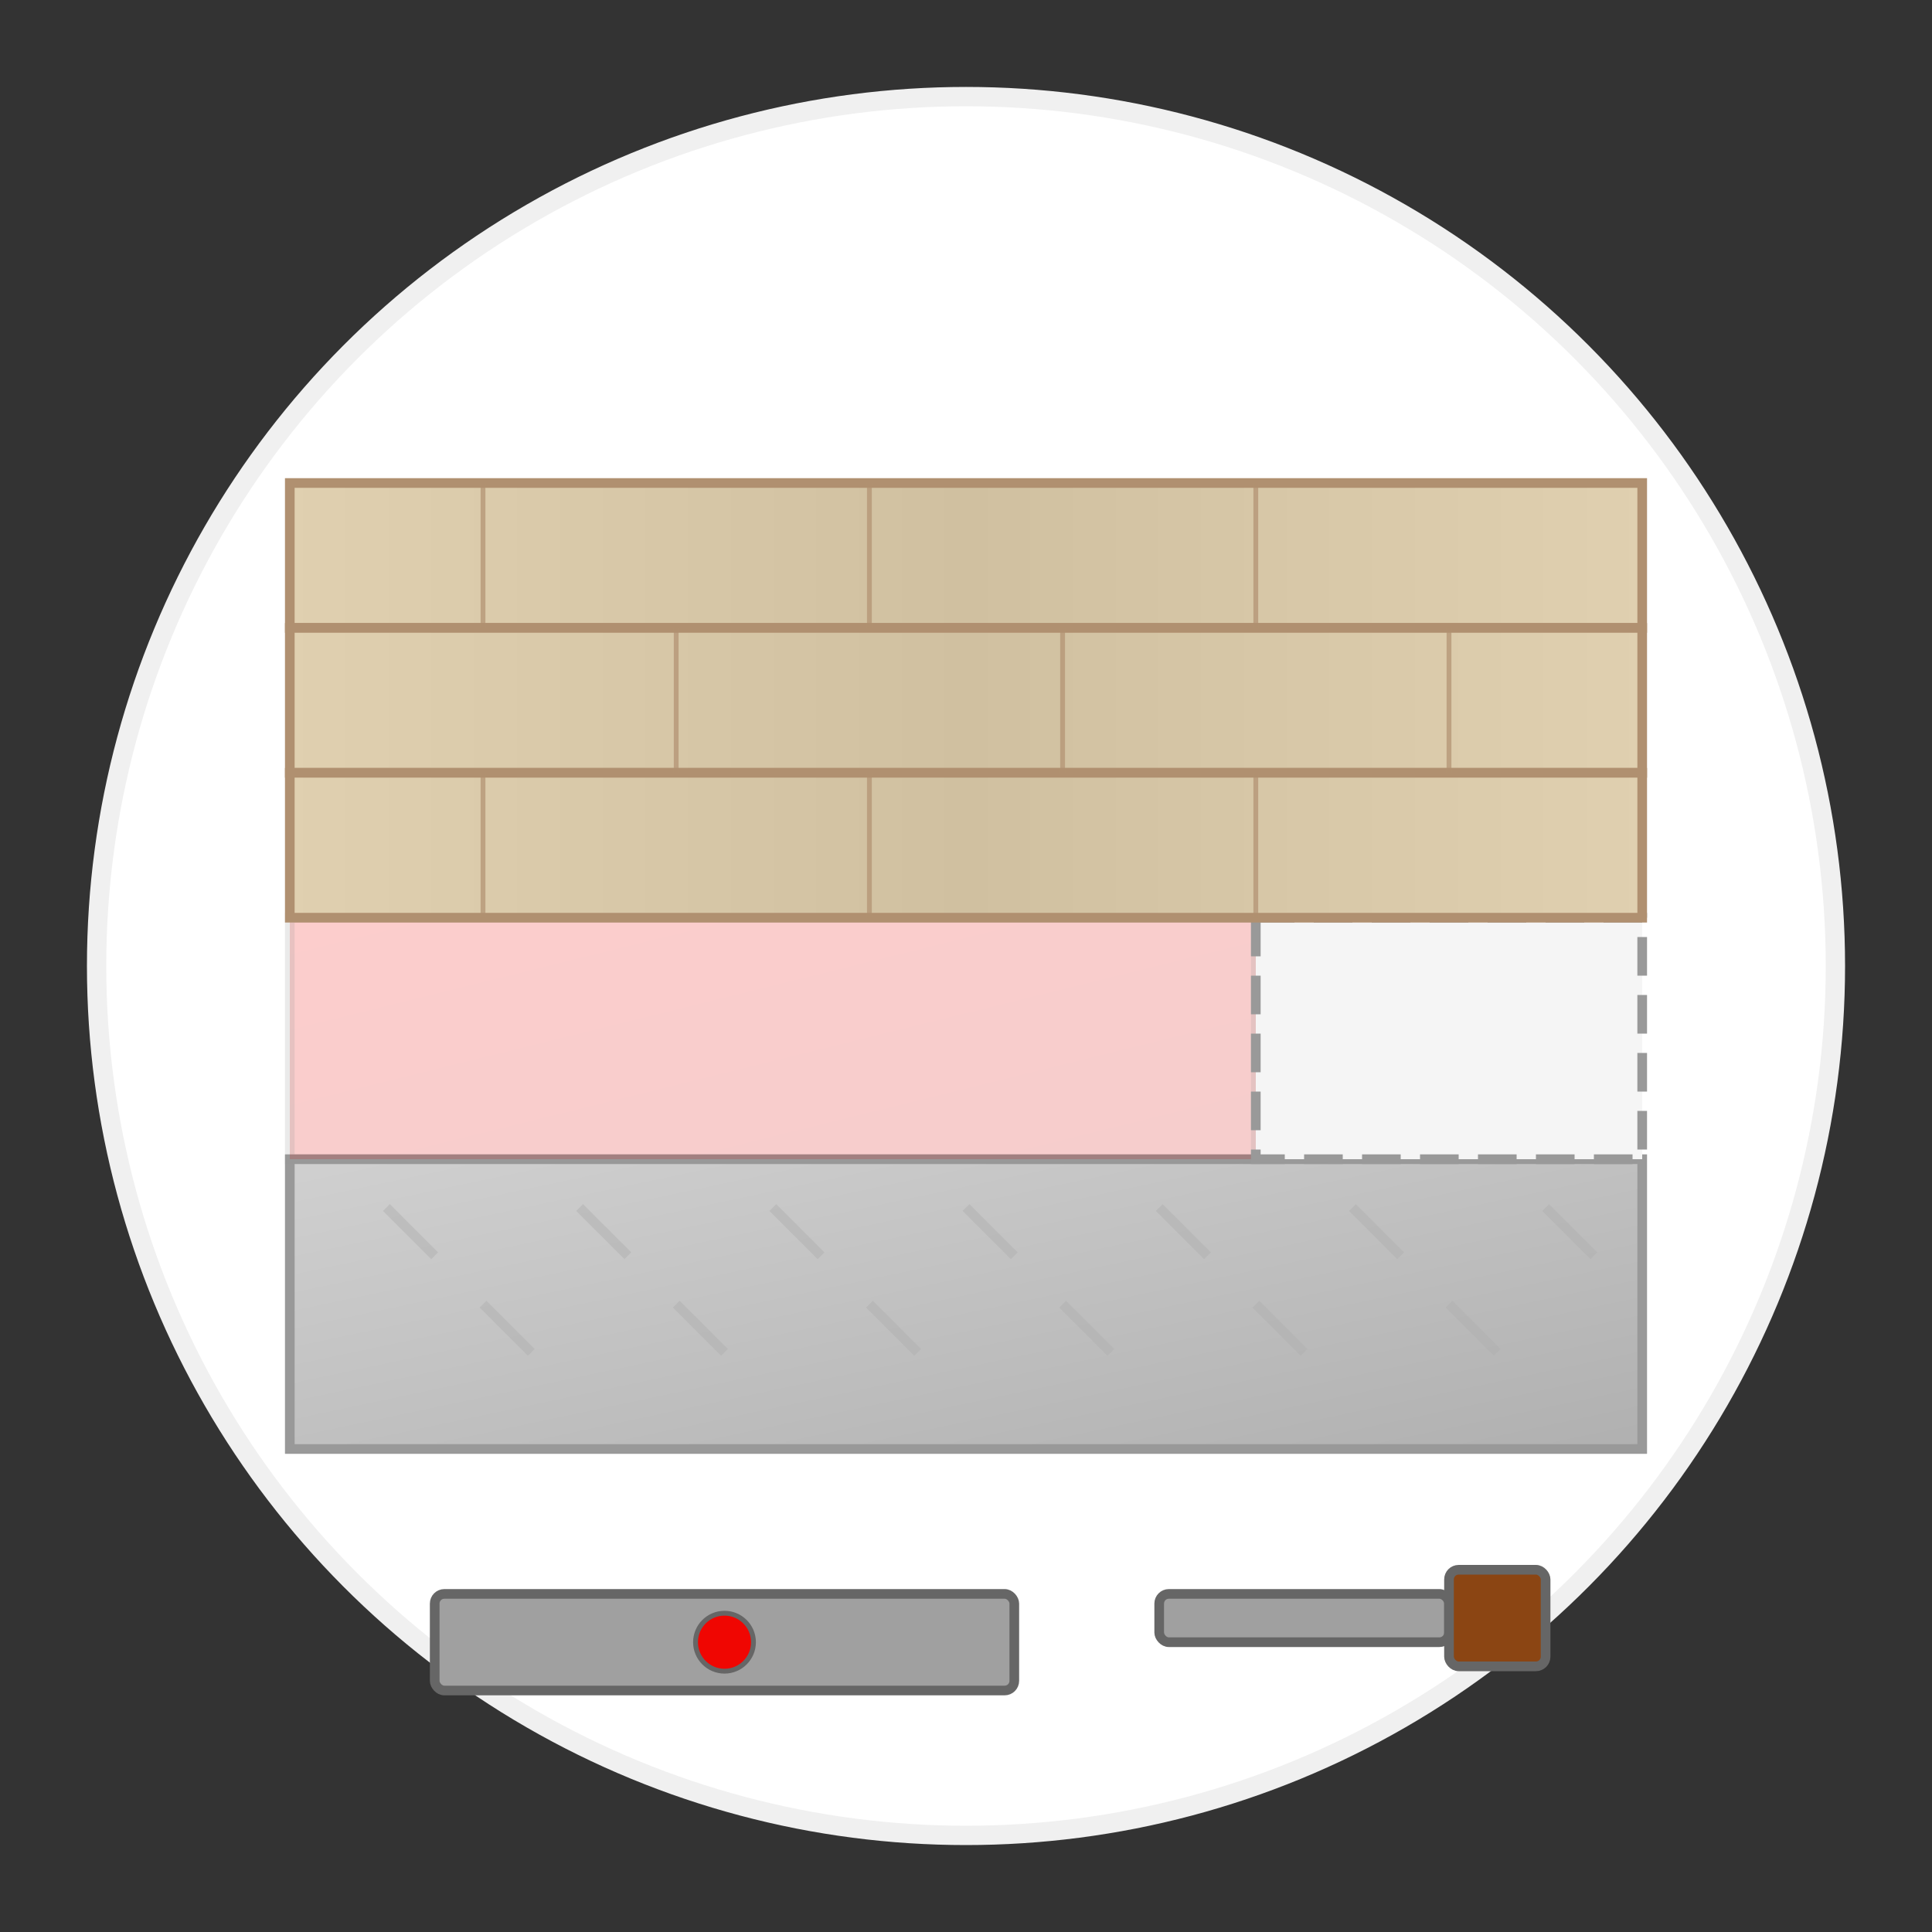
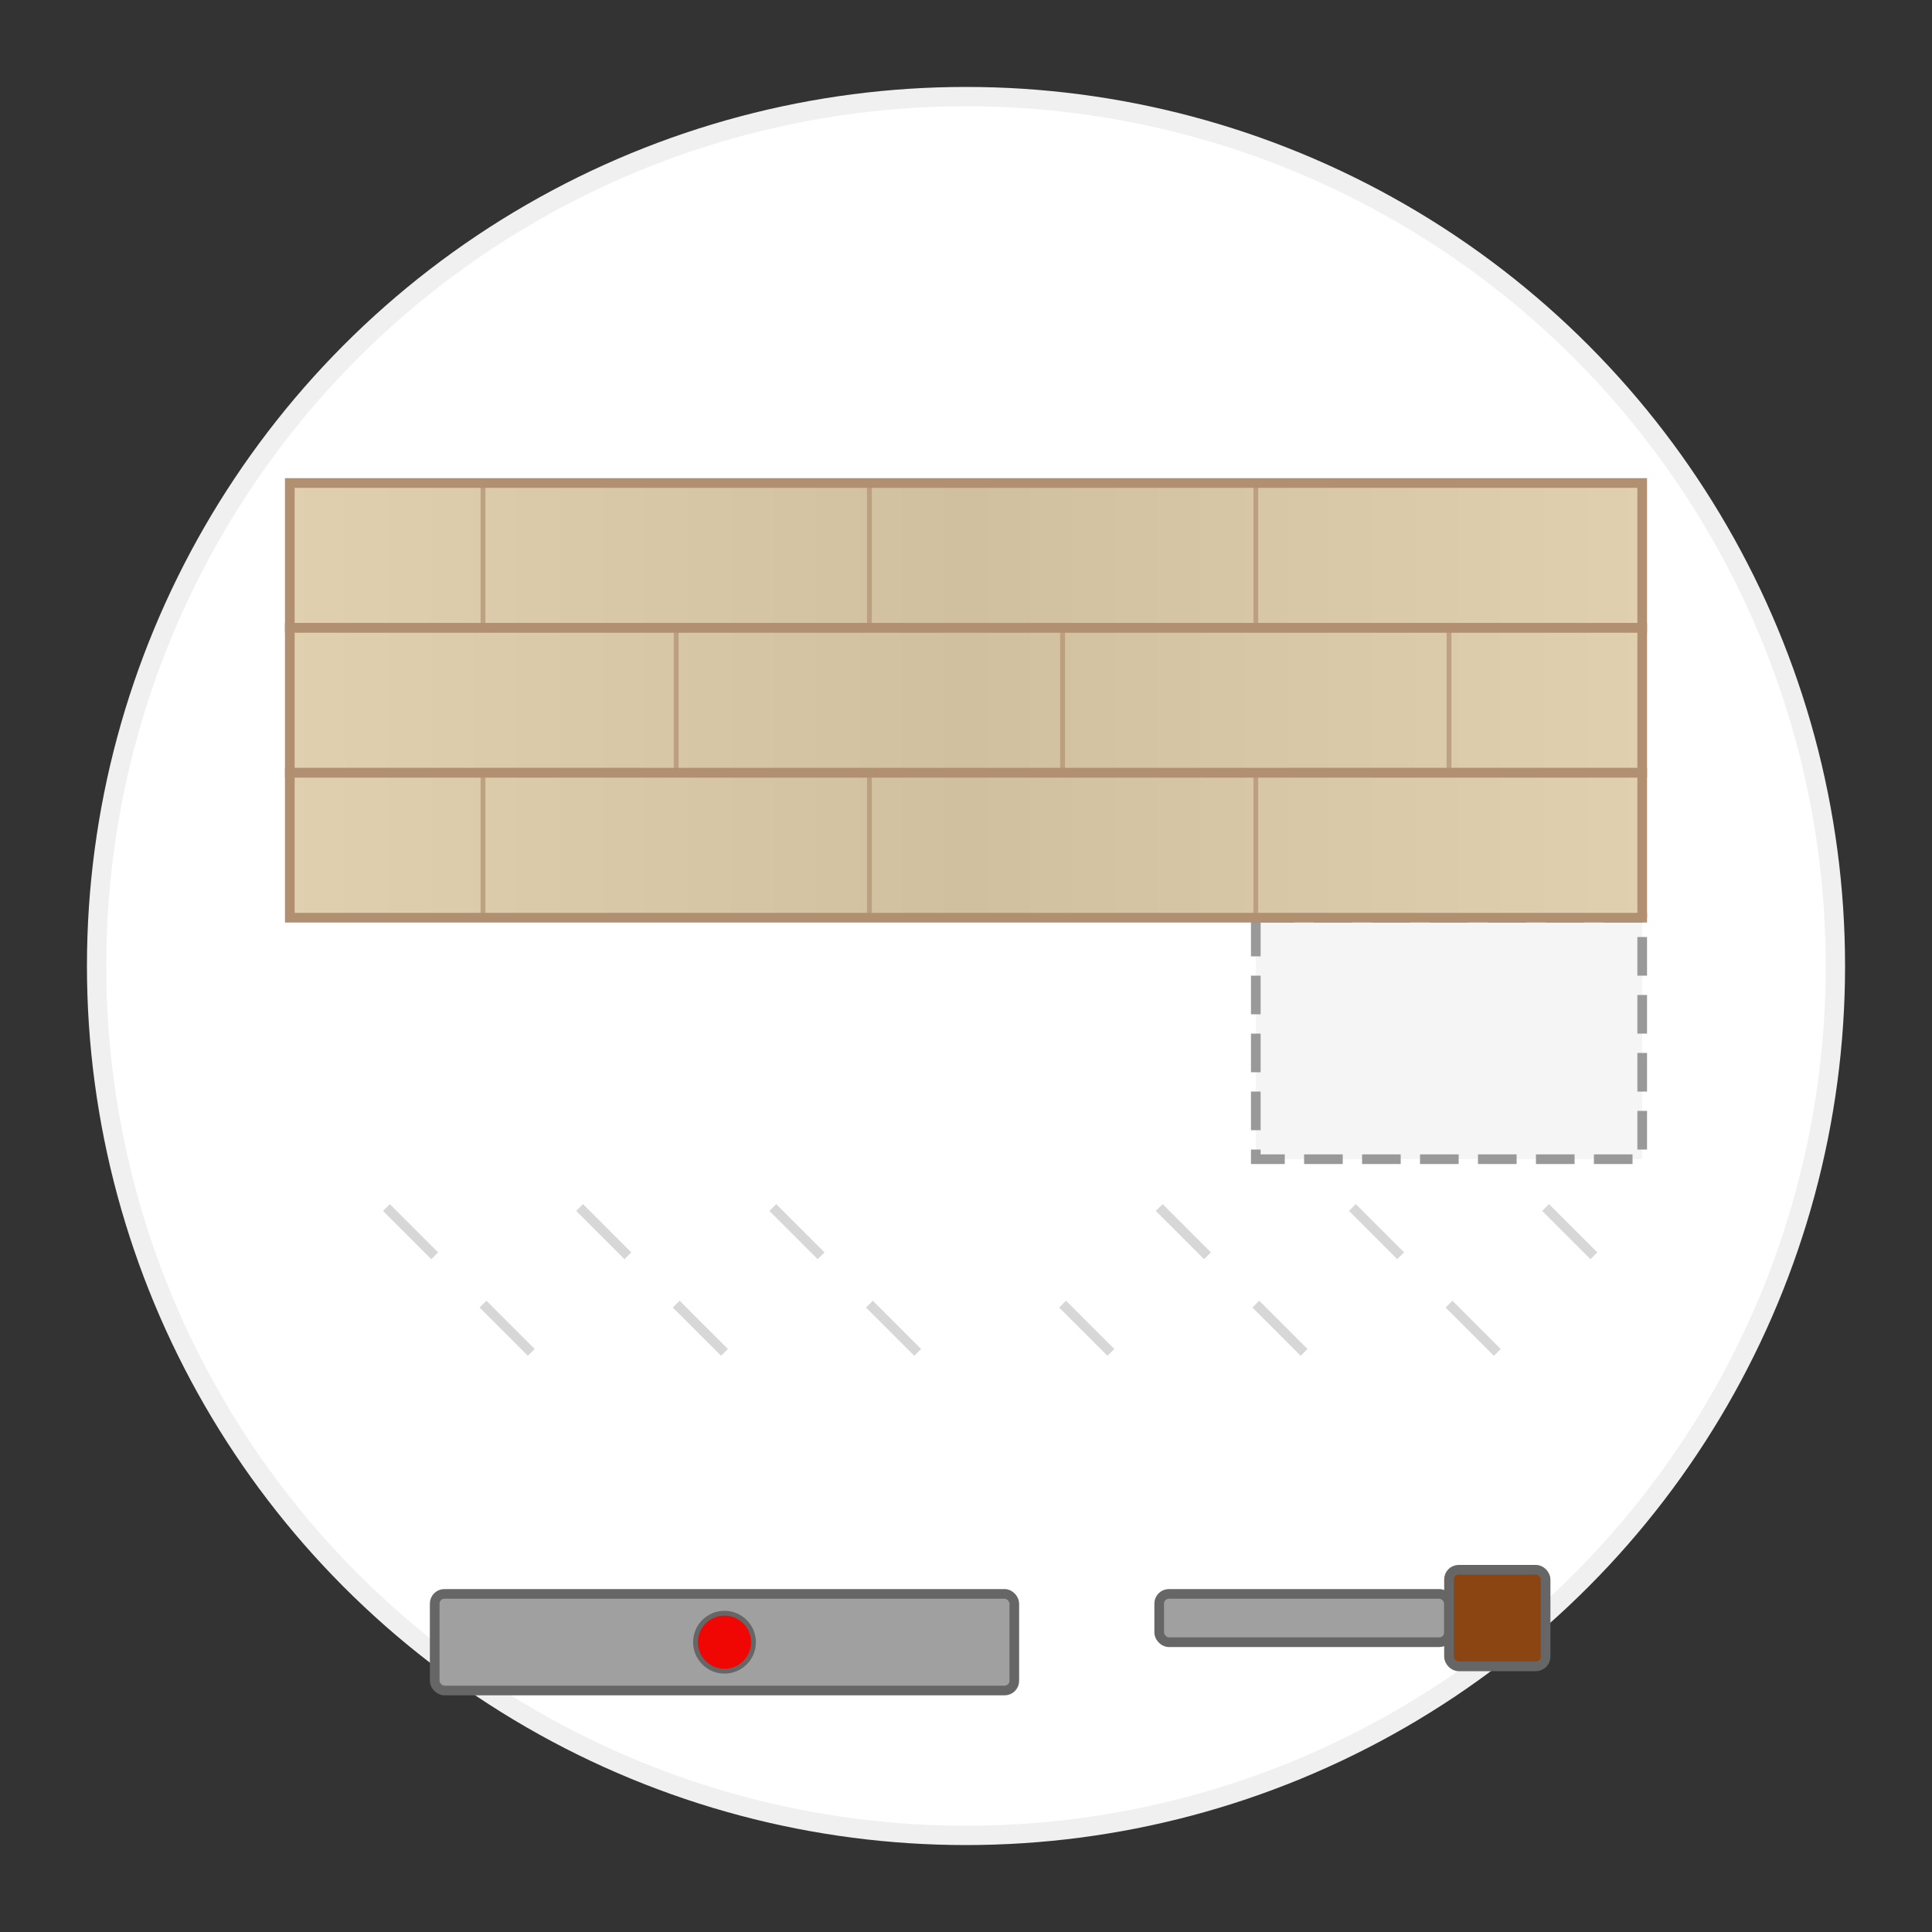
<svg xmlns="http://www.w3.org/2000/svg" width="200" height="200" viewBox="0 0 200 200">
  <rect x="0" y="0" width="200" height="200" fill="#333333" stroke="none" />
  <defs>
    <linearGradient id="floorGradient" x1="0%" y1="0%" x2="100%" y2="0%">
      <stop offset="0%" stop-color="#e0d0b0" />
      <stop offset="50%" stop-color="#d0c0a0" />
      <stop offset="100%" stop-color="#e0d0b0" />
    </linearGradient>
    <linearGradient id="concreteGradient" x1="0%" y1="0%" x2="100%" y2="100%">
      <stop offset="0%" stop-color="#d0d0d0" />
      <stop offset="100%" stop-color="#b0b0b0" />
    </linearGradient>
    <linearGradient id="accentGradient" x1="0%" y1="0%" x2="100%" y2="100%">
      <stop offset="0%" stop-color="#f00602" />
      <stop offset="100%" stop-color="#d00500" />
    </linearGradient>
  </defs>
  <circle cx="100" cy="100" r="90" fill="white" stroke="#f0f0f0" stroke-width="2" />
-   <rect x="30" y="120" width="140" height="30" fill="url(#concreteGradient)" stroke="#999999" stroke-width="1" />
  <g fill="none" stroke="#b0b0b0" stroke-width="1" opacity="0.5">
    <line x1="40" y1="125" x2="45" y2="130" />
    <line x1="60" y1="125" x2="65" y2="130" />
    <line x1="80" y1="125" x2="85" y2="130" />
-     <line x1="100" y1="125" x2="105" y2="130" />
    <line x1="120" y1="125" x2="125" y2="130" />
    <line x1="140" y1="125" x2="145" y2="130" />
    <line x1="160" y1="125" x2="165" y2="130" />
    <line x1="50" y1="135" x2="55" y2="140" />
    <line x1="70" y1="135" x2="75" y2="140" />
    <line x1="90" y1="135" x2="95" y2="140" />
    <line x1="110" y1="135" x2="115" y2="140" />
    <line x1="130" y1="135" x2="135" y2="140" />
    <line x1="150" y1="135" x2="155" y2="140" />
  </g>
-   <rect x="30" y="95" width="100" height="25" fill="url(#accentGradient)" opacity="0.2" stroke="#999999" stroke-width="1" />
  <rect x="130" y="95" width="40" height="25" fill="#f5f5f5" stroke="#999999" stroke-width="1" stroke-dasharray="4,2" />
  <g transform="translate(30, 50)">
    <rect x="0" y="0" width="140" height="15" fill="url(#floorGradient)" stroke="#b09070" stroke-width="1" />
    <rect x="0" y="15" width="140" height="15" fill="url(#floorGradient)" stroke="#b09070" stroke-width="1" />
    <rect x="0" y="30" width="140" height="15" fill="url(#floorGradient)" stroke="#b09070" stroke-width="1" />
    <g stroke="#b09070" stroke-width="0.5" opacity="0.7">
      <line x1="20" y1="0" x2="20" y2="15" />
      <line x1="60" y1="0" x2="60" y2="15" />
      <line x1="100" y1="0" x2="100" y2="15" />
      <line x1="40" y1="15" x2="40" y2="30" />
      <line x1="80" y1="15" x2="80" y2="30" />
      <line x1="120" y1="15" x2="120" y2="30" />
      <line x1="20" y1="30" x2="20" y2="45" />
      <line x1="60" y1="30" x2="60" y2="45" />
      <line x1="100" y1="30" x2="100" y2="45" />
    </g>
  </g>
  <g transform="translate(45, 165)">
    <rect x="0" y="0" width="60" height="10" rx="1" fill="#a0a0a0" stroke="#666666" stroke-width="1" />
    <circle cx="30" cy="5" r="3" fill="#f00602" stroke="#666666" stroke-width="0.5" />
  </g>
  <g transform="translate(120, 165)">
    <rect x="0" y="0" width="30" height="5" rx="1" fill="#a0a0a0" stroke="#666666" stroke-width="1" />
    <rect x="30" y="-2.5" width="10" height="10" rx="1" fill="#8B4513" stroke="#666666" stroke-width="1" />
  </g>
</svg>